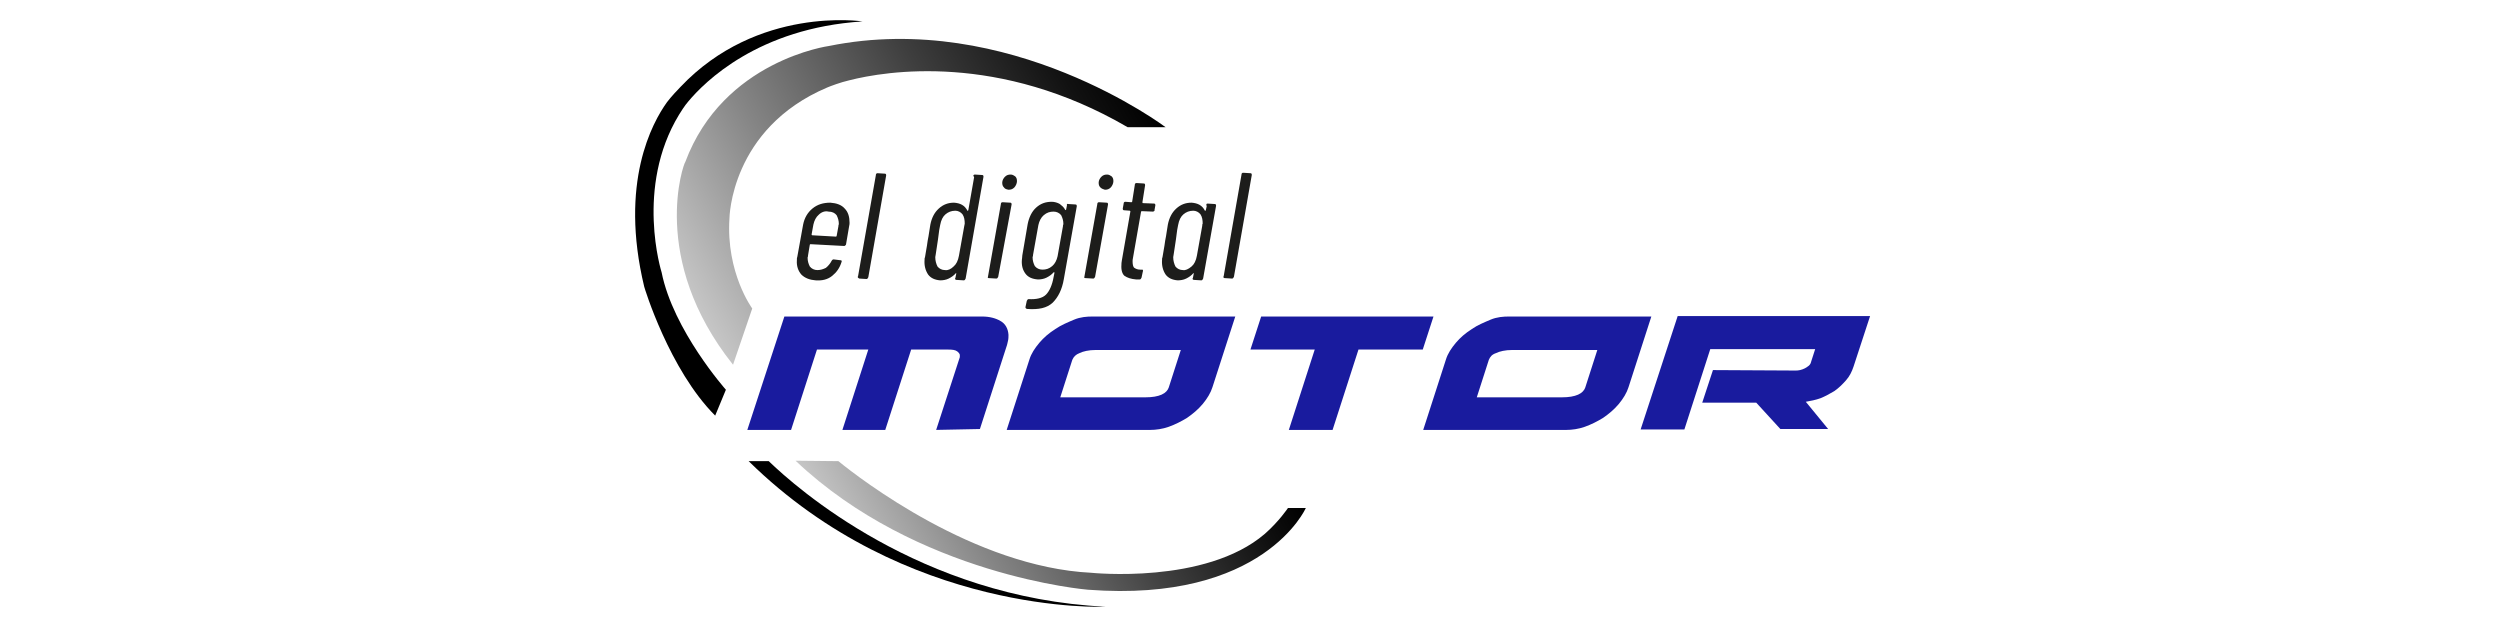
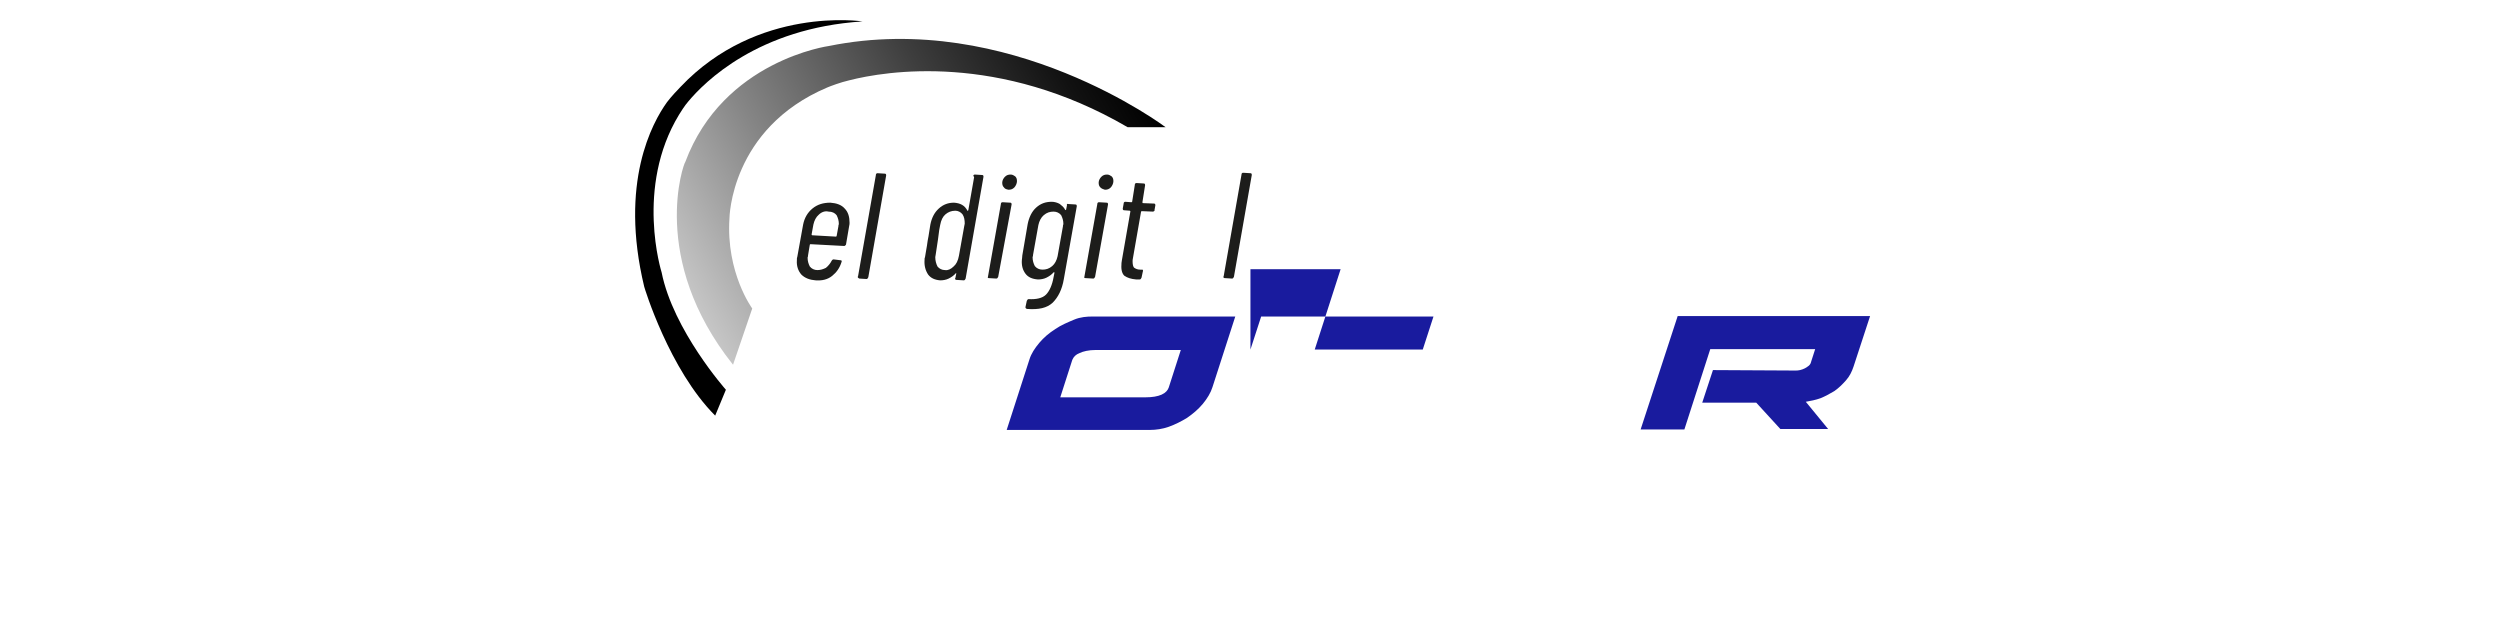
<svg xmlns="http://www.w3.org/2000/svg" version="1.1" id="Capa_1" x="0px" y="0px" viewBox="0 0 560 140" style="enable-background:new 0 0 560 140;" xml:space="preserve">
  <style type="text/css">
	.st0{fill:url(#SVGID_1_);}
	.st1{fill:#1D1D1B;}
	.st2{fill:#191B9E;}
	.st3{fill:url(#SVGID_00000080177593455808389490000001055416101188134574_);}
</style>
  <g id="Motor">
    <g>
      <path d="M160.2,93.1l2.4-5.8c0,0-11.8-13.3-14.4-26.3c0,0-6-19,3.9-35.3c0.3-0.5,1.3-2.1,2.1-3c3.6-4.3,15.6-16.4,39-17.9    c0,0-23.5-3.6-40.8,14.7c-0.5,0.5-2.1,2.2-3,3.4c-3.3,4.6-10.7,18-5.1,41.3C144.3,64.3,149.9,82.8,160.2,93.1z" />
      <linearGradient id="SVGID_1_" gradientUnits="userSpaceOnUse" x1="150.722" y1="129.361" x2="246.893" y2="184.885" gradientTransform="matrix(1 0 0 -1 0 189.195)">
        <stop offset="0" style="stop-color:#C6C6C6" />
        <stop offset="0.286" style="stop-color:#858585" />
        <stop offset="0.628" style="stop-color:#3E3E3E" />
        <stop offset="0.876" style="stop-color:#111111" />
        <stop offset="1" style="stop-color:#000000" />
      </linearGradient>
      <path class="st0" d="M164.2,81.7l4.3-12.6c0,0-5.9-8-5.1-20.2c0,0,0.2-20.1,21.9-29.3c0.7-0.3,3.1-1.2,4.9-1.6    c8.2-2.1,33.6-6.3,62.4,10.5h8.5c0,0-35-26.4-75.4-18.2c0,0-23.7,3.2-32.2,26C153.2,36.4,145.3,58,164.2,81.7z" />
      <g>
        <path class="st1" d="M189.1,55.1l-7.5-0.4h-0.1l-0.1,0.1l-0.4,2.4c0,0.1,0,0.3-0.1,0.5c0,0.8,0.2,1.4,0.5,2     c0.4,0.5,1,0.8,1.7,0.8s1.3-0.2,1.9-0.5c0.5-0.4,1-1,1.3-1.6c0.1-0.2,0.3-0.3,0.4-0.3l1.6,0.2c0.1,0,0.2,0,0.2,0.1s0.1,0.2,0,0.3     c-0.4,1.3-1.1,2.3-2.1,3.1s-2.2,1.1-3.7,1c-1.3-0.1-2.4-0.5-3.2-1.3c-0.7-0.8-1.1-1.9-1-3.2c0-0.4,0-0.6,0.1-0.8l1.3-7.2     c0.3-1.5,1-2.7,2.1-3.6c1.1-0.9,2.4-1.3,4-1.3c1.4,0.1,2.5,0.5,3.2,1.3c0.8,0.8,1.1,1.9,1.1,3.2c0,0.2,0,0.4-0.1,0.8l-0.7,4.1     C189.4,54.9,189.3,55.1,189.1,55.1z M183.4,48.1c-0.6,0.5-1,1.3-1.2,2.2l-0.4,2.2c0,0.1,0,0.1,0.1,0.2l5.3,0.3     c0.1,0,0.1,0,0.2-0.1l0.4-2.2c0-0.1,0-0.3,0.1-0.5c0-0.8-0.2-1.4-0.5-2c-0.4-0.5-1-0.8-1.8-0.8C184.8,47.2,184,47.5,183.4,48.1z" />
        <path class="st1" d="M192.2,62.2c-0.1-0.1-0.1-0.2,0-0.3l4-22.7c0-0.1,0-0.2,0.1-0.3s0.2-0.1,0.3-0.1l1.6,0.1     c0.2,0,0.3,0.1,0.3,0.4l-4,22.8c-0.1,0.2-0.2,0.4-0.4,0.4l-1.6-0.1C192.3,62.3,192.3,62.3,192.2,62.2z" />
        <path class="st1" d="M218.1,39.2c0.1-0.1,0.2-0.1,0.3-0.1l1.6,0.1c0.2,0,0.3,0.1,0.3,0.4l-4,22.8c-0.1,0.2-0.2,0.4-0.4,0.4     l-1.6-0.1c-0.1,0-0.2,0-0.3-0.1s-0.1-0.2,0-0.3l0.2-1v-0.1h-0.1c-0.4,0.5-1,0.9-1.6,1.2s-1.3,0.4-1.9,0.4     c-1.2-0.1-2.1-0.5-2.7-1.3c-0.6-0.9-0.9-2-0.8-3.3c0-0.3,0-0.4,0.1-0.6c0.1-0.8,0.4-2.1,0.6-3.7c0.3-1.4,0.4-2.6,0.6-3.6     c0.3-1.5,0.9-2.7,1.9-3.6c1-0.9,2.1-1.3,3.4-1.3c1.4,0.1,2.4,0.6,3,1.8c0,0,0.1,0.1,0.1,0l0.1-0.1l1.3-7.4     C218,39.4,218,39.3,218.1,39.2z M213.6,59.7c0.6-0.5,1-1.3,1.2-2.4l1.2-6.7c0-0.1,0.1-0.4,0.1-0.5c0-0.8-0.1-1.5-0.5-2.1     c-0.4-0.5-1-0.8-1.6-0.8c-0.9,0-1.6,0.3-2.2,0.8c-0.6,0.5-1,1.3-1.2,2.4c-0.1,0.4-0.3,1.5-0.5,3.3l-0.5,3.3     c0,0.2-0.1,0.4-0.1,0.6c0,0.8,0.2,1.5,0.5,2.1c0.4,0.5,1,0.8,1.7,0.8C212.3,60.6,213,60.3,213.6,59.7z" />
        <path class="st1" d="M221.3,62l2.9-16.3c0-0.1,0-0.2,0.1-0.3s0.2-0.1,0.3-0.1l1.7,0.1c0.2,0,0.3,0.1,0.3,0.4l-3,16.2     c-0.1,0.2-0.2,0.4-0.4,0.4l-1.7-0.1C221.3,62.3,221.2,62.2,221.3,62z M224.9,42c-0.3-0.3-0.4-0.6-0.4-1.1s0.3-1,0.6-1.3     c0.4-0.4,0.8-0.5,1.3-0.5c0.4,0,0.7,0.2,1,0.4c0.3,0.3,0.4,0.6,0.4,1.1s-0.3,1.1-0.6,1.4c-0.4,0.4-0.8,0.5-1.3,0.5     C225.4,42.4,225.1,42.3,224.9,42z" />
        <path class="st1" d="M239.3,45.7l1.6,0.1c0.2,0,0.3,0.1,0.3,0.4l-2.9,16.3c-0.4,2.4-1.3,4.1-2.5,5.3c-1.3,1.2-3.1,1.6-5.8,1.4     c-0.2-0.1-0.3-0.2-0.3-0.4l0.3-1.4c0.1-0.2,0.2-0.4,0.4-0.4c1.7,0.1,3.1-0.2,3.9-1c0.8-0.8,1.4-2.2,1.7-3.9l0.2-1V61H236     c-0.4,0.5-1,0.9-1.6,1.2s-1.3,0.4-1.9,0.4c-1.3-0.1-2.2-0.5-2.8-1.3s-0.9-1.8-0.8-3.1c0-0.2,0.1-0.5,0.1-1l1.2-7     c0.3-1.5,0.9-2.8,1.9-3.7s2.1-1.3,3.5-1.3c0.6,0,1.3,0.2,1.8,0.5c0.5,0.4,0.9,0.7,1.2,1.3c0.1,0.1,0.1,0.1,0.2,0l0.2-1     C238.9,45.7,239.1,45.6,239.3,45.7z M235.7,59.6c0.6-0.5,1-1.3,1.2-2.2l1.2-6.7c0-0.1,0-0.3,0.1-0.5c0-0.8-0.2-1.4-0.5-2     c-0.4-0.5-1-0.8-1.7-0.8c-0.8,0-1.5,0.2-2.2,0.8c-0.6,0.5-1,1.3-1.2,2.2l-1.2,6.7c0,0.1,0,0.3-0.1,0.5c0,0.8,0.2,1.4,0.5,2     c0.4,0.5,1,0.8,1.7,0.8C234.3,60.4,235,60.2,235.7,59.6z" />
        <path class="st1" d="M242.9,62l2.9-16.3c0-0.1,0-0.2,0.1-0.3s0.2-0.1,0.3-0.1l1.7,0.1c0.2,0,0.3,0.1,0.3,0.4L245.3,62     c-0.1,0.2-0.2,0.4-0.4,0.4l-1.7-0.1C242.9,62.3,242.8,62.2,242.9,62z M246.5,42c-0.3-0.3-0.4-0.6-0.4-1.1s0.3-1,0.6-1.3     c0.4-0.4,0.8-0.5,1.3-0.5c0.4,0,0.7,0.2,1,0.4c0.3,0.3,0.4,0.6,0.4,1.1s-0.3,1.1-0.6,1.4c-0.4,0.4-0.8,0.5-1.3,0.5     C247.2,42.4,246.8,42.3,246.5,42z" />
        <path class="st1" d="M258.5,47.3c-0.1,0.1-0.2,0.1-0.3,0.1l-2.4-0.1c-0.1,0-0.1,0-0.2,0.1l-1.8,10.3c-0.1,0.4-0.1,0.7-0.1,0.8     c0,0.7,0.1,1.3,0.4,1.5s0.7,0.4,1.3,0.4h0.4c0.1,0,0.2,0,0.2,0.1s0.1,0.2,0,0.3l-0.3,1.4c-0.1,0.2-0.2,0.4-0.4,0.4h-0.8     c-1.2-0.1-2-0.4-2.6-0.8c-0.5-0.4-0.8-1.3-0.7-2.5c0-0.2,0-0.5,0.1-1l1.9-10.9c0,0,0,0,0-0.1l-0.1-0.1l-1.3-0.1     c-0.2,0-0.3-0.1-0.3-0.4l0.2-1.1c0-0.1,0-0.2,0.1-0.3s0.2-0.1,0.3-0.1l1.3,0.1h0.1l0.1-0.1l0.6-3.8c0-0.1,0-0.2,0.1-0.3     s0.2-0.1,0.3-0.1l1.6,0.1c0.2,0,0.3,0.1,0.3,0.4l-0.6,3.8c0,0.1,0,0.1,0.1,0.2l2.5,0.1c0.2,0,0.3,0.1,0.3,0.4l-0.2,1.1     C258.7,47.2,258.6,47.2,258.5,47.3z" />
-         <path class="st1" d="M270.5,45.6l1.6,0.1c0.2,0,0.3,0.1,0.3,0.4l-2.9,16.3c-0.1,0.2-0.2,0.4-0.4,0.4l-1.6-0.1     c-0.1,0-0.2,0-0.3-0.1s-0.1-0.2,0-0.3l0.2-1v-0.1h-0.1c-0.4,0.5-1,0.9-1.6,1.2s-1.3,0.4-1.9,0.4c-1.2-0.1-2.1-0.5-2.7-1.3     c-0.6-0.9-0.9-2-0.8-3.3c0-0.3,0-0.4,0.1-0.6c0.1-0.8,0.4-2.1,0.6-3.7c0.3-1.4,0.4-2.6,0.6-3.6c0.3-1.5,0.9-2.7,1.9-3.6     c1-0.9,2.1-1.3,3.4-1.3c1.4,0.1,2.4,0.6,3,1.8c0,0,0.1,0.1,0.1,0l0.1-0.1l0.2-0.9C270.1,45.7,270.3,45.6,270.5,45.6z M266.9,59.7     c0.6-0.5,1-1.3,1.2-2.4l1.2-6.7c0-0.1,0-0.4,0.1-0.5c0-0.8-0.1-1.5-0.5-2.1c-0.4-0.5-1-0.8-1.6-0.8c-0.9,0-1.6,0.3-2.2,0.8     s-1,1.3-1.2,2.4c-0.1,0.4-0.3,1.5-0.5,3.3l-0.5,3.3c0,0.2-0.1,0.4-0.1,0.6c0,0.8,0.2,1.5,0.5,2.1c0.4,0.5,1,0.8,1.7,0.8     C265.5,60.6,266.2,60.3,266.9,59.7z" />
        <path class="st1" d="M274.1,62.2c-0.1-0.1-0.1-0.2,0-0.3l4-22.8c0-0.1,0-0.2,0.1-0.3s0.2-0.1,0.3-0.1l1.6,0.1     c0.2,0,0.3,0.1,0.3,0.4l-4,22.8c-0.1,0.2-0.2,0.4-0.4,0.4l-1.6-0.1C274.3,62.3,274.2,62.3,274.1,62.2z" />
      </g>
      <g>
-         <path class="st2" d="M209.7,96.3L215,80c0-0.1,0-0.3,0-0.5s-0.3-0.6-0.6-0.8c-0.4-0.3-1-0.4-2-0.4h-8.3l-5.8,18h-9.6l5.8-18H183     l-5.8,18h-9.8l8.3-25.4H220c1.7,0,3.1,0.4,4.1,1c1.1,0.6,1.7,1.7,1.8,3.1c0,0.4,0,0.9-0.1,1.3s-0.2,1-0.4,1.5l-5.9,18.3     L209.7,96.3L209.7,96.3z" />
        <path class="st2" d="M276.7,70.9l-5.1,15.8c-0.4,1.3-1.2,2.6-2.2,3.8c-1,1.2-2.2,2.2-3.5,3.1c-1.3,0.8-2.7,1.5-4.1,2     s-2.9,0.7-4.1,0.7h-32.2l5.1-15.8c0.4-1.3,1.2-2.5,2.2-3.7s2.2-2.2,3.6-3.1c1.3-0.9,2.8-1.5,4.2-2.1s2.9-0.7,4.1-0.7L276.7,70.9     L276.7,70.9z M240.2,80.6l-2.7,8.4h19.1c1.5,0,2.7-0.2,3.6-0.6s1.4-1,1.6-1.6l2.7-8.4h-19.1c-1.5,0-2.8,0.3-3.6,0.7     C241,79.4,240.5,79.9,240.2,80.6z" />
-         <path class="st2" d="M280.1,78.3l2.4-7.4h38.6l-2.4,7.4h-14.4l-5.8,18h-9.8l5.8-18H280.1z" />
-         <path class="st2" d="M369.9,70.9l-5.1,15.8c-0.4,1.3-1.2,2.6-2.2,3.8c-1,1.2-2.2,2.2-3.5,3.1c-1.3,0.8-2.7,1.5-4.1,2     s-2.9,0.7-4.1,0.7h-32.1l5.1-15.8c0.4-1.3,1.2-2.5,2.2-3.7s2.2-2.2,3.6-3.1c1.3-0.9,2.8-1.5,4.2-2.1s2.9-0.7,4.1-0.7L369.9,70.9     L369.9,70.9z M333.5,80.6l-2.7,8.4h19.1c1.5,0,2.7-0.2,3.6-0.6s1.4-1,1.6-1.6l2.7-8.4h-19.1c-1.5,0-2.8,0.3-3.6,0.7     C334.2,79.4,333.8,79.9,333.5,80.6z" />
+         <path class="st2" d="M280.1,78.3l2.4-7.4h38.6l-2.4,7.4h-14.4h-9.8l5.8-18H280.1z" />
        <path class="st2" d="M402.1,83c0.4,0,0.7,0,1.1-0.1s0.7-0.2,1.1-0.4c0.4-0.2,0.6-0.4,0.9-0.6c0.3-0.3,0.4-0.5,0.5-0.9l0.9-2.8     h-23.5l-5.8,18h-9.8l8.3-25.4h43.1l-3.7,11.3c-0.4,1.2-0.9,2.2-1.7,3.1s-1.6,1.7-2.6,2.4c-1,0.6-2.1,1.2-3.1,1.6     c-1.1,0.4-2.2,0.6-3.3,0.8l5,6.1h-10.7l-5.4-5.9h-12.1l2.4-7.3L402.1,83L402.1,83z" />
      </g>
      <linearGradient id="SVGID_00000057123458513213305880000003335986674320763570_" gradientUnits="userSpaceOnUse" x1="195.83" y1="55.459" x2="276.965" y2="102.302" gradientTransform="matrix(1 0 0 -1 0 189.195)">
        <stop offset="0" style="stop-color:#C6C6C6" />
        <stop offset="0.286" style="stop-color:#858585" />
        <stop offset="0.628" style="stop-color:#3E3E3E" />
        <stop offset="0.876" style="stop-color:#111111" />
        <stop offset="1" style="stop-color:#000000" />
      </linearGradient>
-       <path style="fill:url(#SVGID_00000057123458513213305880000003335986674320763570_);" d="M187.8,103.3c4.9,4,30.5,23.7,56.6,25    c0,0,25.6,2.7,38.9-8.7c3.2-2.8,5.2-5.8,5.2-5.8h4c0,0-9.4,21.3-48.8,18.3c0,0-38.3-3.1-65.5-28.9L187.8,103.3z" />
-       <path d="M172.2,103.3c6.1,5.9,33.9,30.6,75.4,32.6c0,0-44.6,2.1-79.9-32.6C167.7,103.3,172.2,103.3,172.2,103.3z" />
    </g>
  </g>
</svg>